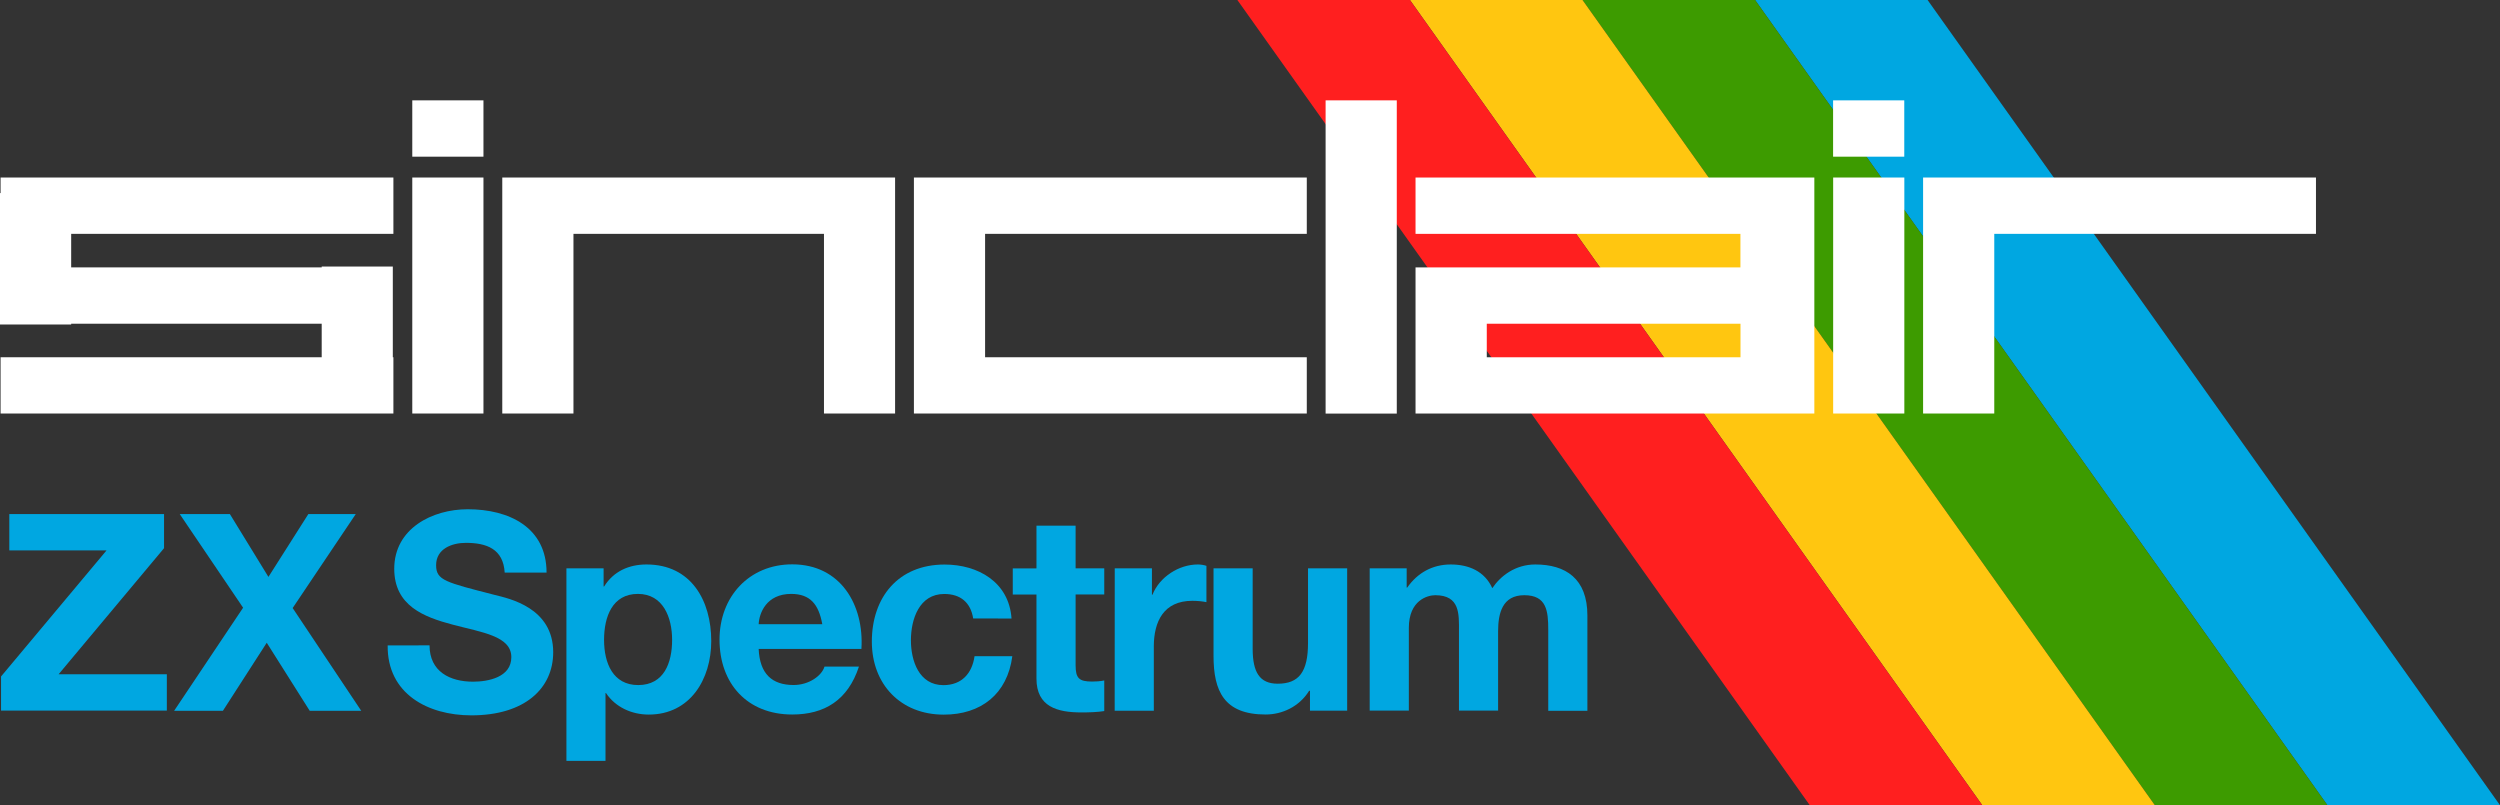
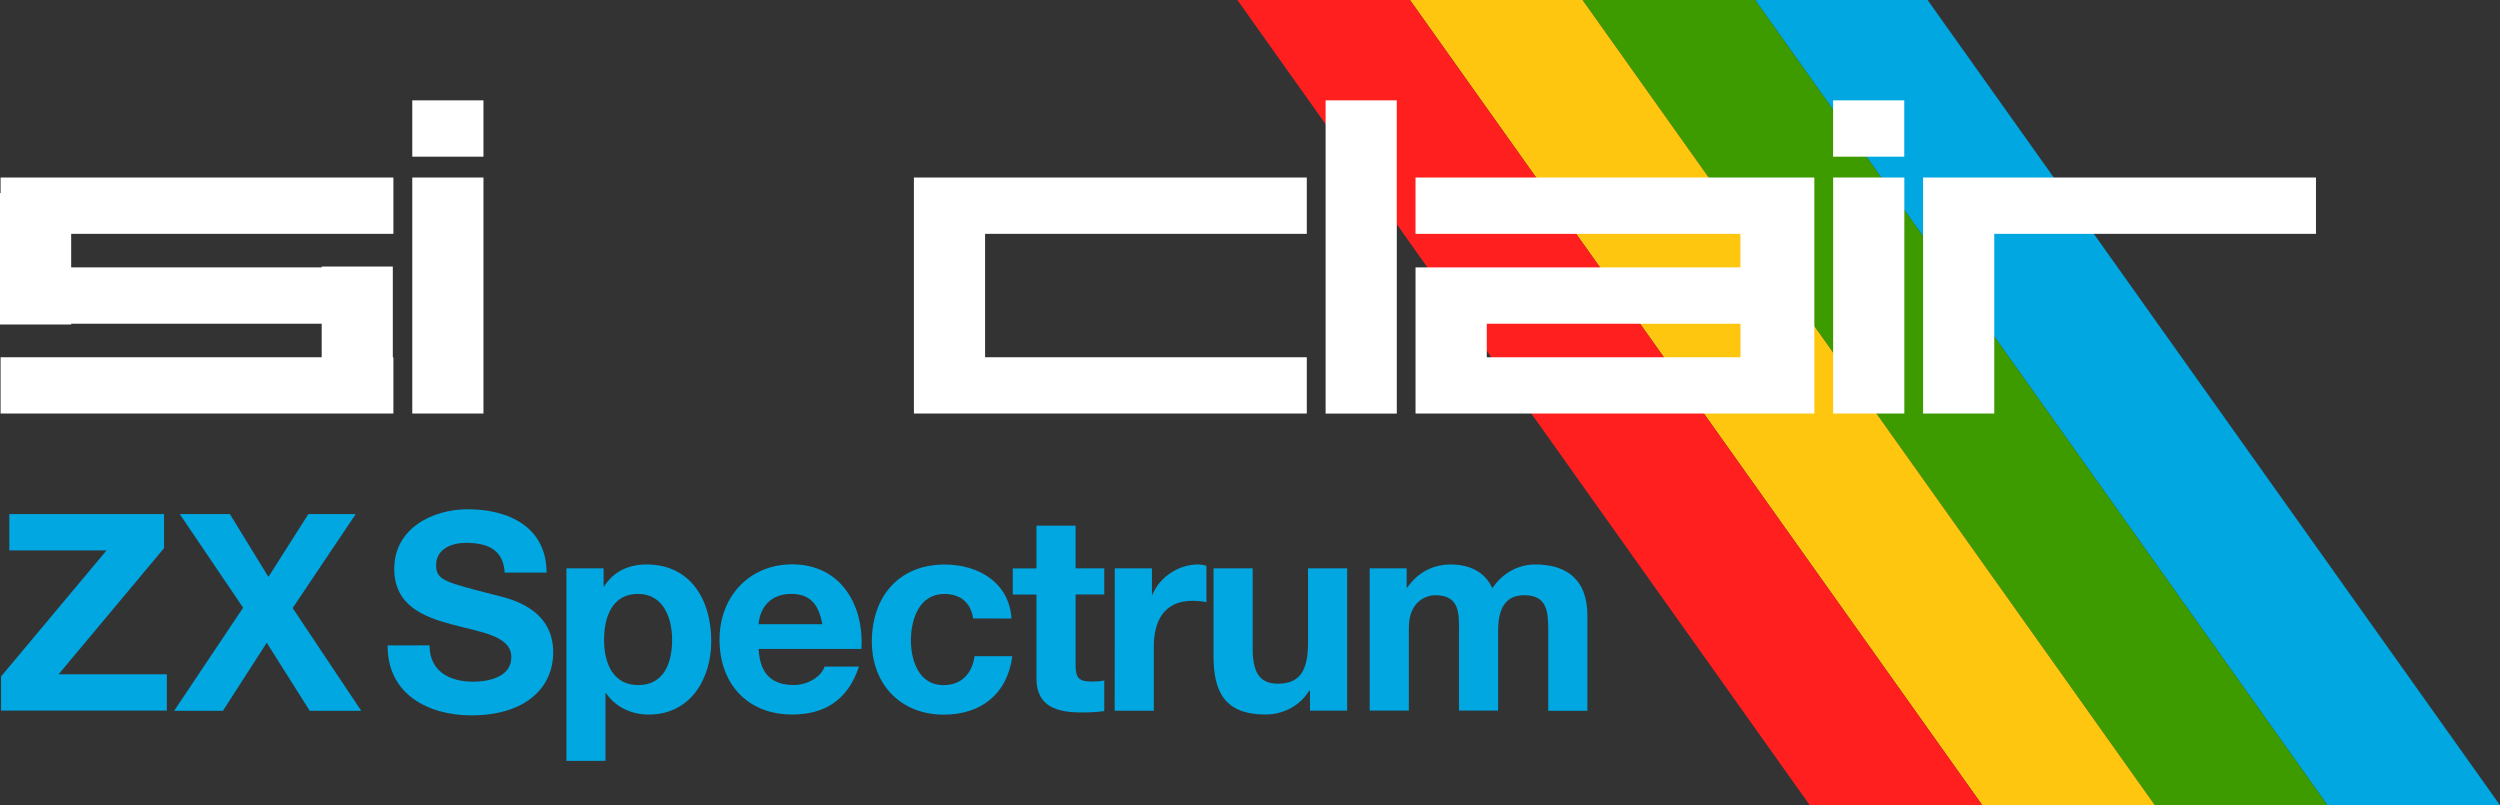
<svg xmlns="http://www.w3.org/2000/svg" version="1.1" id="Layer_1" x="0px" y="0px" viewBox="0 0 3839 1236.5" style="enable-background:new 0 0 3839 1236.5;" xml:space="preserve">
  <rect x="0" y="0" width="3839" height="1236.5" fill="#333333" stroke="none" />
  <style type="text/css">
	.st0{fill:#FFFFFF;}
	.st1{fill:#00A7E1;}
	.st2{fill:#3D9B00;}
	.st3{fill:#FFC610;}
	.st4{fill:#FF1F1F;}
</style>
  <g>
    <rect x="633.1" y="154.1" class="st0" width="109.3" height="86.5" />
    <g>
      <g>
        <polygon class="st1" points="2960,0 2695.1,0 3574,1236.5 3839,1236.5    " />
        <polygon class="st2" points="2695.1,0 2430.1,0 3309,1236.5 3574,1236.5    " />
        <polygon class="st3" points="2430.1,0 2165.1,0 3044,1236.5 3309,1236.5    " />
      </g>
      <polygon class="st4" points="2165.1,0 1900.1,0 2779.1,1236.5 3044,1236.5   " />
    </g>
    <g>
      <rect x="633.1" y="272.6" class="st0" width="109.3" height="362.4" />
      <rect x="2815" y="272.6" class="st0" width="109.3" height="362.4" />
      <rect x="2035.6" y="154.1" class="st0" width="109.3" height="481" />
-       <polygon class="st0" points="880.6,272.6 771.3,272.6 771.3,359.1 771.3,635 880.6,635 880.6,359.1 1265.3,359.1 1265.3,635     1374.5,635 1374.5,359.1 1374.5,272.6 1265.3,272.6   " />
      <polygon class="st0" points="3556.4,272.6 3062.4,272.6 2953.1,272.6 2953.1,359.1 2953.1,635 3062.4,635 3062.4,359.1     3556.4,359.1   " />
      <polygon class="st0" points="0.9,296.5 0,296.5 0,410.6 0,497.1 0,498.3 109.3,498.3 109.3,497.1 494,497.1 494,548.6 0.9,548.6     0.9,635 494,635 603.2,635 604.1,635 604.1,548.6 603.2,548.6 603.2,497.1 603.2,410.6 603.2,409.3 494,409.3 494,410.6     109.3,410.6 109.3,359.1 604.1,359.1 604.1,272.6 0.9,272.6   " />
      <polygon class="st0" points="1403.4,272.6 1403.4,359.1 1403.4,548.6 1403.4,635 1512.7,635 2006.7,635 2006.7,548.6     1512.7,548.6 1512.7,359.1 2006.7,359.1 2006.7,272.6 1512.7,272.6   " />
      <path class="st0" d="M2777.1,272.6h-100.4h-4.1h-498.9v86.5h498.9v51.5h-498.9v4.6v81.9v51.5V635H2283h389.6h4.1h100.4h4.9h4.1    V272.6h-4.1H2777.1z M2283.1,548.6v-51.5h389.6v51.5H2283.1z" />
    </g>
    <g>
      <path class="st1" d="M1.6,1038.8l162-193.6H14.3v-55.8h237.6v52.4L90,1035.4h166.2v55.8H1.6V1038.8z" />
      <path class="st1" d="M373.3,933.2L276,789.4h77l59.2,96.5l61.3-96.5h72.8l-96.9,144.3l105.3,157.8h-79.1l-66-104.5l-67.3,104.5    h-74.9L373.3,933.2z" />
      <path class="st1" d="M659.6,991c0,40.2,31.3,55.8,66.8,55.8c23.3,0,58.8-6.8,58.8-37.6c0-32.6-45.3-38.1-89.7-49.9    c-44.8-11.8-90.1-29.2-90.1-85.9c0-61.8,58.4-91.4,112.9-91.4c63,0,121,27.5,121,97.3H775c-2.1-36.4-27.9-45.7-59.6-45.7    c-21.2,0-45.7,8.9-45.7,34.3c0,23.3,14.4,26.2,90.1,45.7c22,5.5,89.7,19.5,89.7,88c0,55.4-43.6,96.9-125.6,96.9    c-66.8,0-129.4-33-128.6-107.4L659.6,991L659.6,991z" />
      <path class="st1" d="M869.8,872.7h57.1v27.9h0.8c14.4-23.3,38.1-33.8,65.1-33.8c68.5,0,99.4,55.4,99.4,117.6    c0,58.4-32.2,112.9-96,112.9c-26.2,0-51.2-11.4-65.6-33h-0.8v104.1h-60V872.7z M1032.1,982.6c0-34.7-14-70.6-52.5-70.6    c-39.3,0-52,35.1-52,70.6c0,35.5,13.5,69.4,52.5,69.4C1019.5,1051.9,1032.1,1018.1,1032.1,982.6z" />
      <path class="st1" d="M1165,996.5c1.7,38.1,20.3,55.4,53.7,55.4c24.1,0,43.6-14.8,47.4-28.3h52.9c-16.9,51.6-52.9,73.6-102.4,73.6    c-69,0-111.7-47.4-111.7-115.1c0-65.6,45.3-115.5,111.7-115.5c74.5,0,110.4,62.6,106.2,129.9L1165,996.5L1165,996.5z     M1262.7,958.5c-5.5-30.5-18.6-46.5-47.8-46.5c-38.1,0-49.1,29.6-49.9,46.5H1262.7z" />
      <path class="st1" d="M1494.4,949.7c-3.8-24.5-19.5-37.6-44.4-37.6c-38.5,0-51.2,38.9-51.2,71.1c0,31.3,12.3,68.9,49.9,68.9    c27.9,0,44-17.8,47.8-44.4h58c-7.6,57.9-47.8,89.7-105.3,89.7c-66,0-110.4-46.5-110.4-112.1c0-68.1,40.6-118.4,111.7-118.4    c51.6,0,99,27.1,102.8,82.9L1494.4,949.7L1494.4,949.7z" />
      <path class="st1" d="M1651.7,872.7h44v40.2h-44v108.3c0,20.3,5.1,25.4,25.4,25.4c6.3,0,12.3-0.4,18.6-1.7v47    c-10.2,1.7-23.3,2.1-35.1,2.1c-36.8,0-69-8.5-69-52V913h-36.4v-40.2h36.4v-65.6h60.1V872.7z" />
      <path class="st1" d="M1711.8,872.7h57.1v40.6h0.8c11-27.5,40.6-46.5,69.8-46.5c4.2,0,9.3,0.8,13.1,2.1v55.8    c-5.5-1.3-14.4-2.1-21.6-2.1c-44,0-59.2,31.7-59.2,70.2v98.6h-60.1L1711.8,872.7L1711.8,872.7z" />
      <path class="st1" d="M2068.7,1091.3h-57.1v-30.5h-1.3c-15.2,24.5-41.5,36.4-66.8,36.4c-63.9,0-80-36-80-90.1V872.7h60.1v123.5    c0,36,10.6,53.7,38.5,53.7c32.6,0,46.5-18.2,46.5-62.6V872.7h60.1V1091.3z" />
      <path class="st1" d="M2103.4,872.7h56.7v29.6h0.8c15.7-22.4,38.5-35.5,66.8-35.5c27.5,0,52,10.2,63.9,36.4    c12.7-19,35.5-36.4,66-36.4c46.5,0,80,21.6,80,78.3v146.4h-60.1V967.3c0-29.2-2.5-53.3-36.8-53.3c-33.8,0-40.2,27.9-40.2,55.4    v121.8h-60.1V968.6c0-25.4,1.7-54.6-36.4-54.6c-11.8,0-40.6,7.6-40.6,50.3v126.9h-60.1V872.7H2103.4z" />
    </g>
    <rect x="2814.9" y="154.1" class="st0" width="109.3" height="86.5" />
  </g>
</svg>